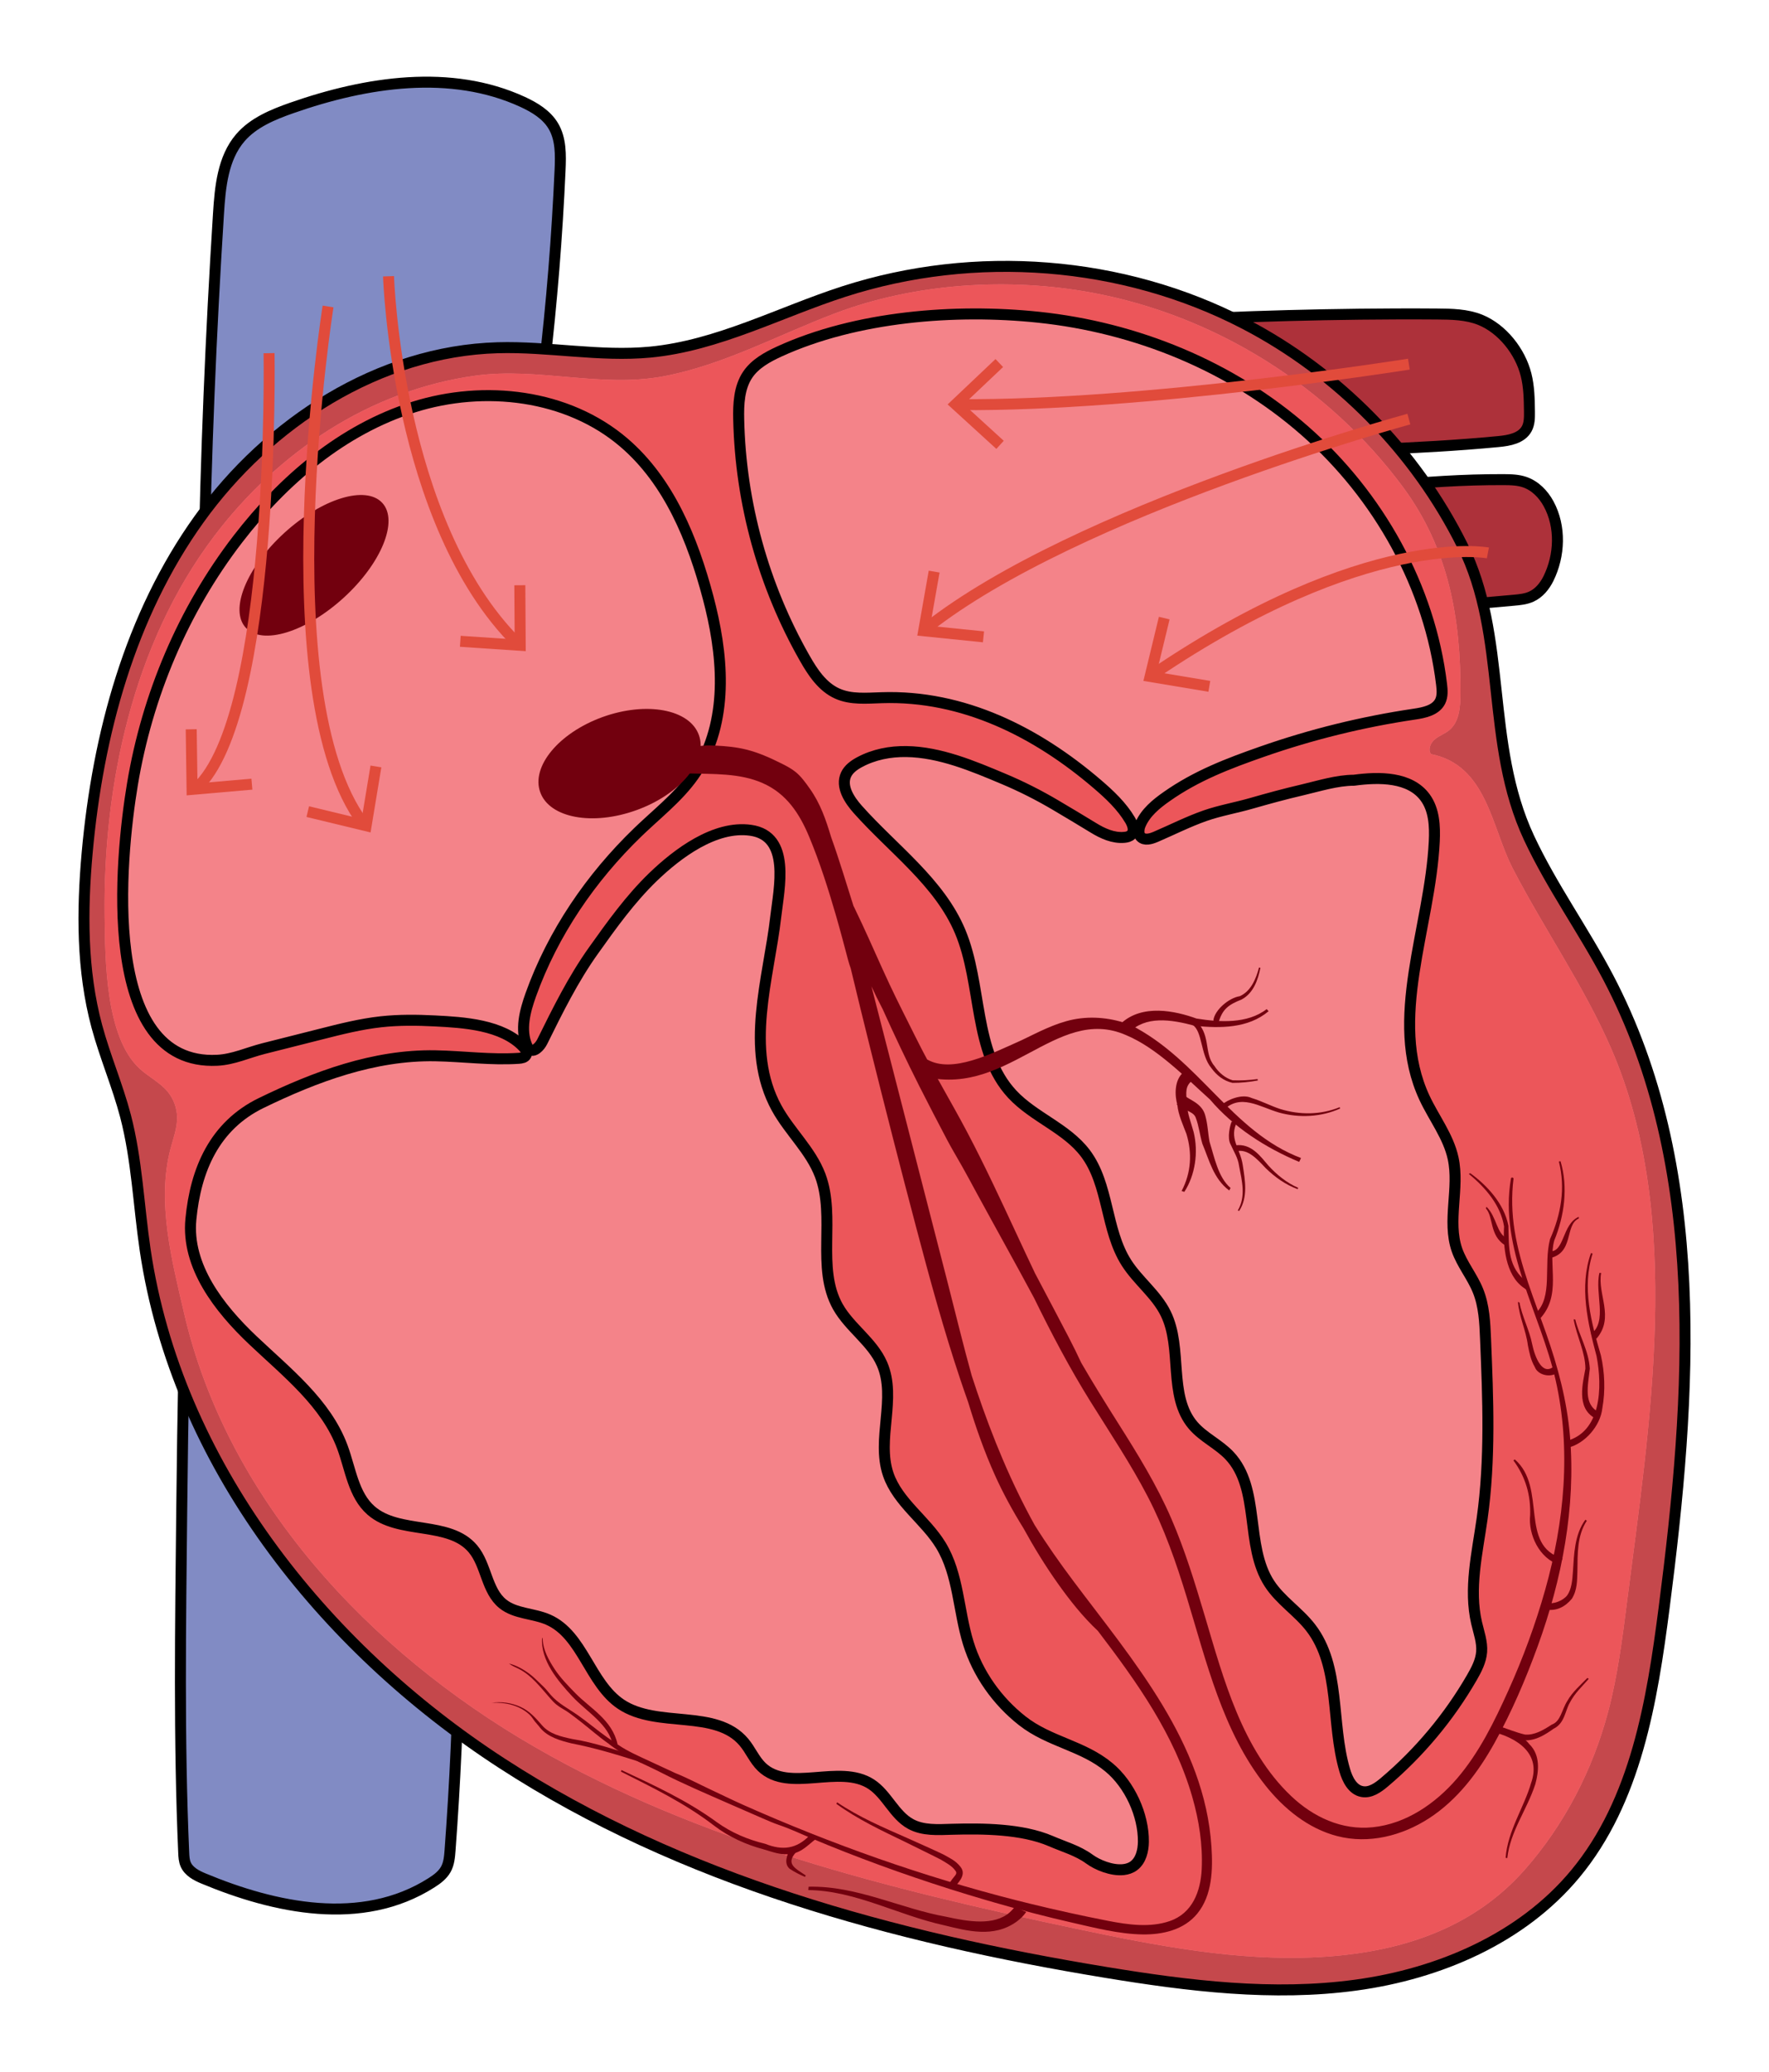
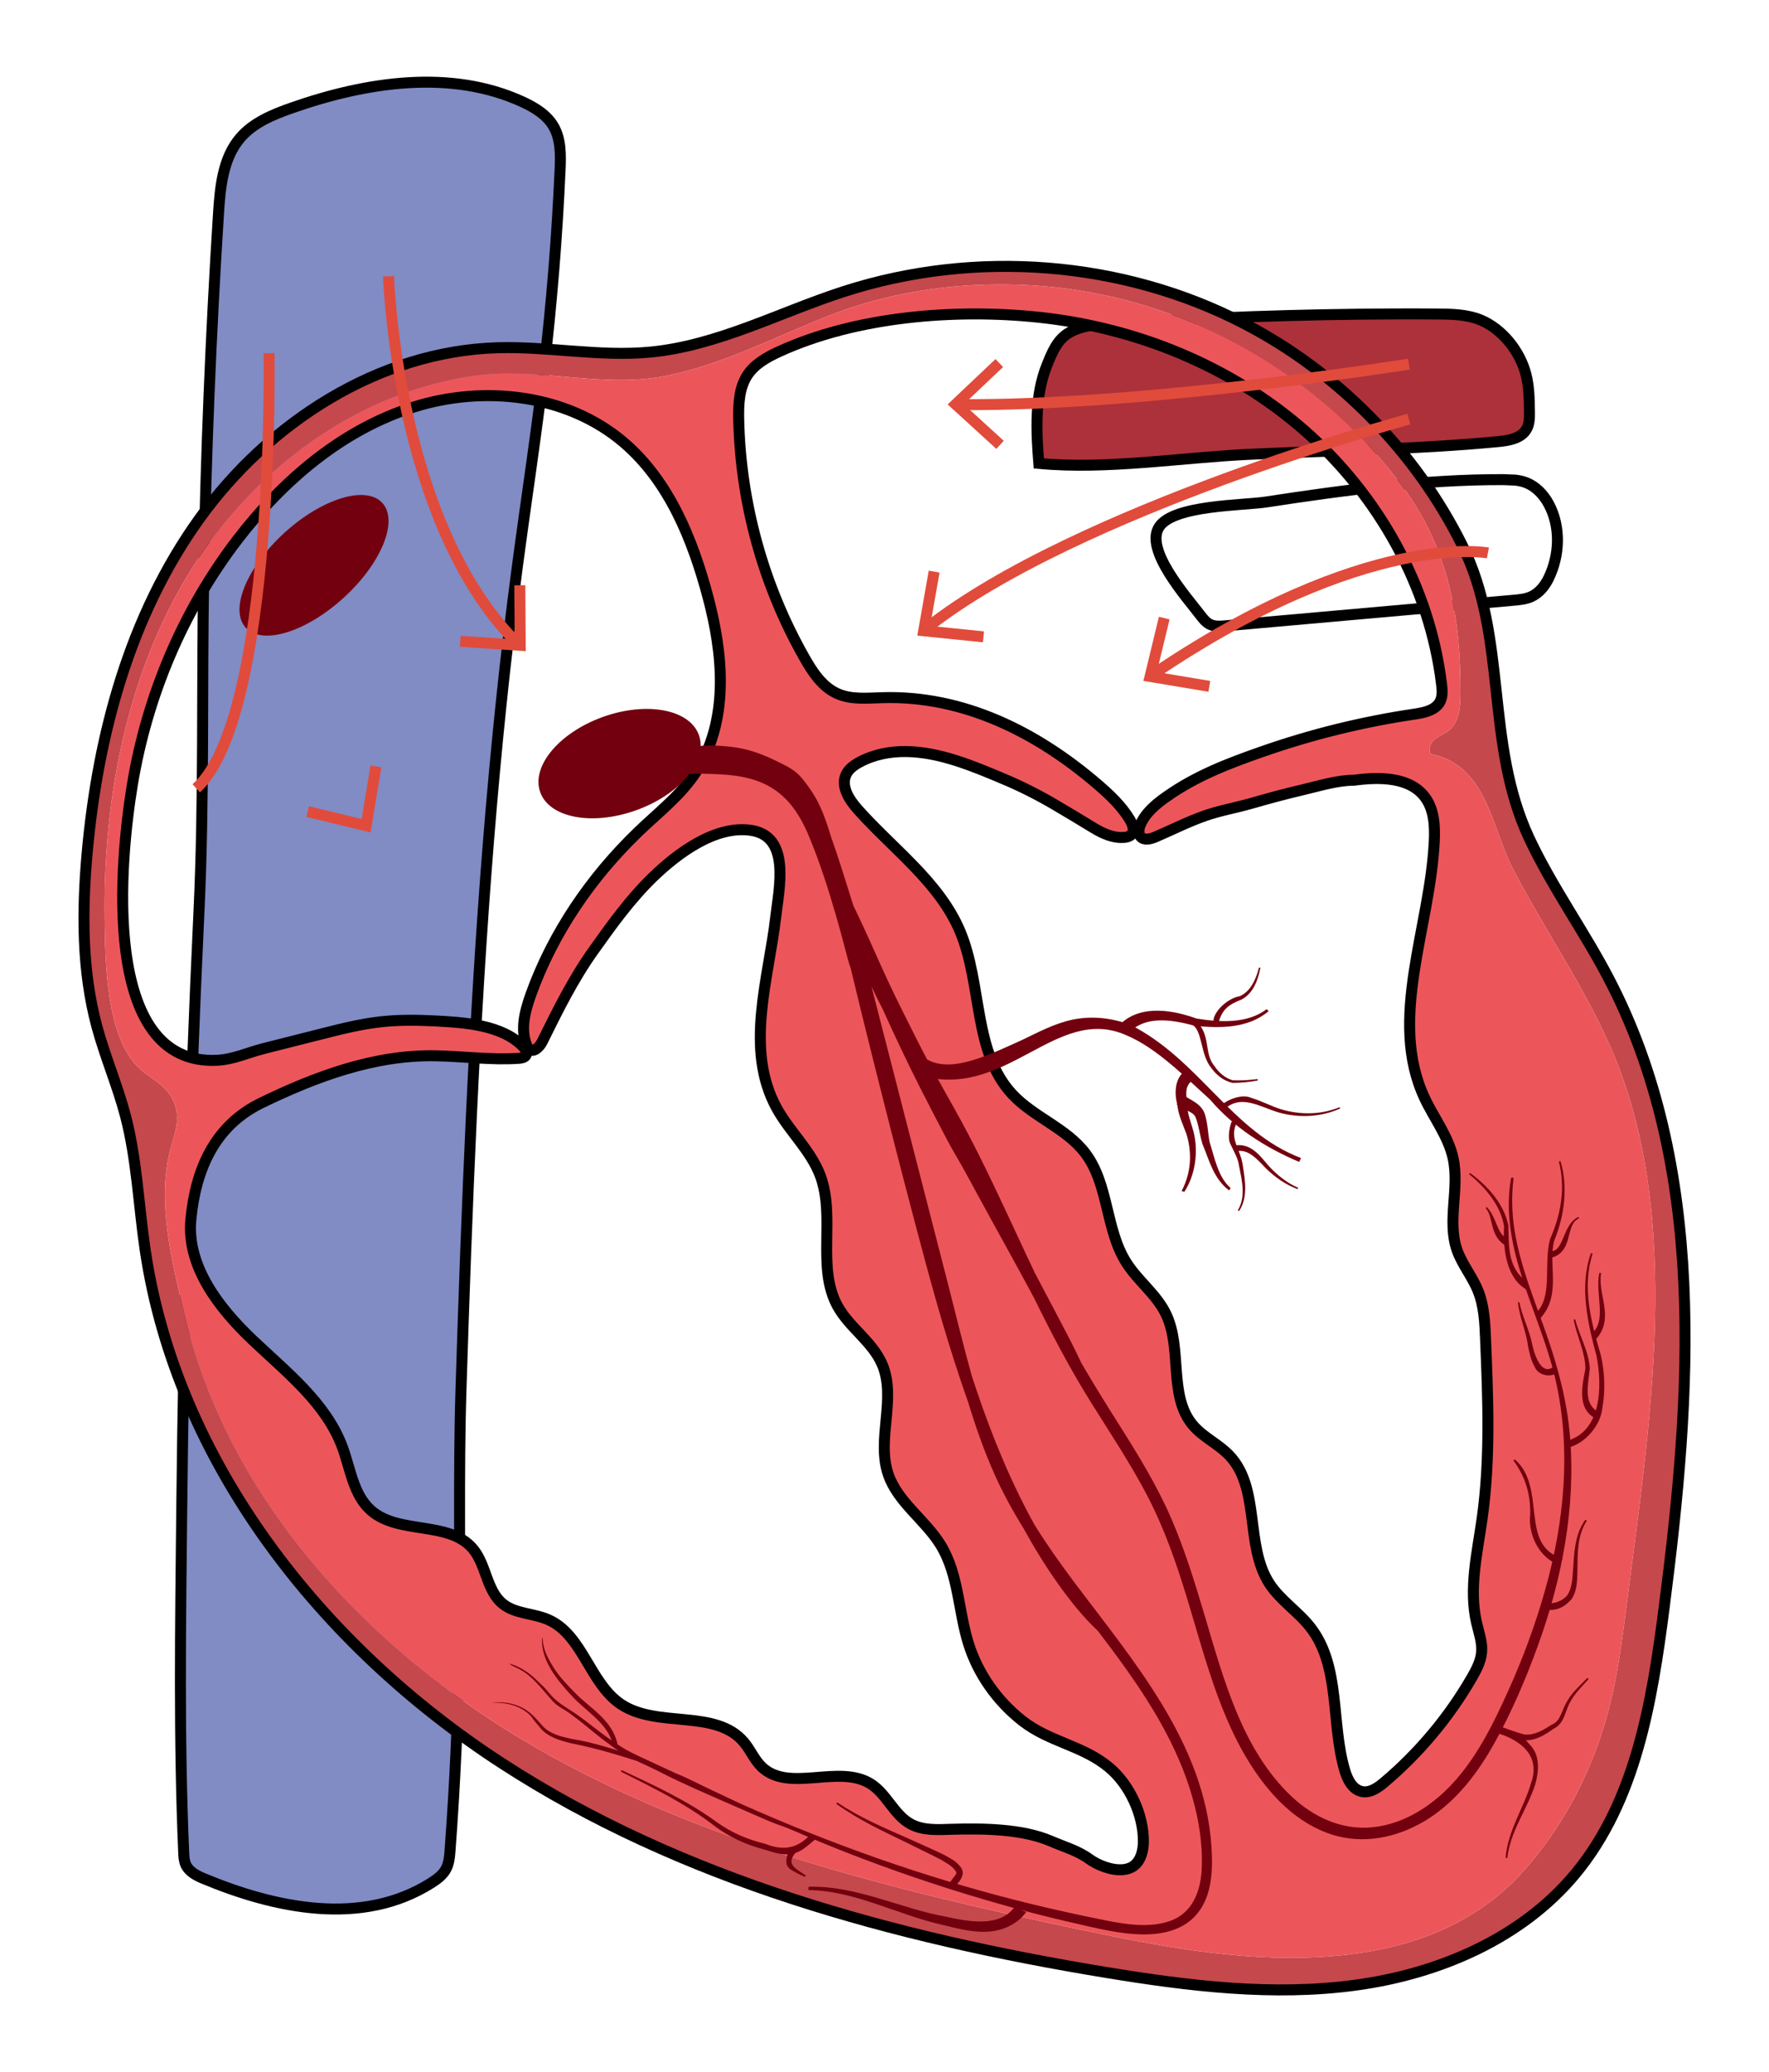
<svg xmlns="http://www.w3.org/2000/svg" width="363.1pt" height="566.853" viewBox="0 0 363.1 425.14" class="displayed_equation">
  <defs>
    <clipPath id="svg297140621905tikz_00002a">
      <path d="M 15.734 15.73 L 147 15.73 L 147 409.402 L 15.734 409.402 Z M 15.734 15.73" />
    </clipPath>
    <clipPath id="svg297140621905tikz_00002b">
      <path d="M 205 66 L 347.367 66 L 347.367 161 L 205 161 Z M 205 66" />
    </clipPath>
    <clipPath id="svg297140621905tikz_00002c">
      <path d="M 15.734 22 L 347.367 22 L 347.367 409.402 L 15.734 409.402 Z M 15.734 22" />
    </clipPath>
    <clipPath id="svg297140621905tikz_00002d">
      <path d="M 15.734 49 L 267 49 L 267 409.402 L 15.734 409.402 Z M 15.734 49" />
    </clipPath>
    <clipPath id="svg297140621905tikz_00002e">
      <path d="M 15.734 40 L 88 40 L 88 194 L 15.734 194 Z M 15.734 40" />
    </clipPath>
  </defs>
  <path d="M 44.844 43.863 C 45.191 38.363 45.734 32.445 49.328 28.266 C 52.016 25.145 56.008 23.504 59.898 22.141 C 75.191 16.781 92.562 14.129 107.281 20.91 C 109.738 22.043 112.184 23.523 113.566 25.844 C 115.156 28.504 115.094 31.797 114.957 34.891 C 114.352 48.516 113.254 62.117 111.664 75.66 C 110.055 89.375 107.941 103.023 106.129 116.711 C 101.203 153.902 98.527 191.355 96.762 228.82 C 95.879 247.566 95.215 266.324 94.621 285.082 C 94.066 302.672 94.527 320.316 94.25 338.02 C 94.035 351.902 93.41 365.777 92.379 379.621 C 92.277 380.965 92.164 382.359 91.508 383.535 C 90.844 384.723 89.707 385.57 88.559 386.297 C 74.273 395.391 56.336 391.488 41.758 385.41 C 40.301 384.805 38.77 384 38.125 382.555 C 37.789 381.805 37.742 380.961 37.707 380.141 C 36.695 356.891 37.051 333.469 37.297 310.145 C 37.723 269.078 38.902 228.02 40.84 187 C 41.922 163.988 41.395 141.176 41.812 118.223 C 42.258 93.414 43.27 68.621 44.844 43.863 Z M 44.844 43.863" fill="#818bc4" />
  <g clip-path="url(#svg297140621905tikz_00002a)">
    <path d="M 448.438 3812.767 C 451.914 3867.767 457.344 3926.947 493.281 3968.744 C 520.156 3999.955 560.078 4016.361 598.984 4029.994 C 751.914 4083.588 925.625 4110.111 1072.812 4042.298 C 1097.383 4030.97 1121.836 4016.166 1135.664 3992.963 C 1151.562 3966.361 1150.938 3933.431 1149.57 3902.494 C 1143.516 3766.244 1132.539 3630.228 1116.641 3494.798 C 1100.547 3357.65 1079.414 3221.166 1061.289 3084.291 C 1012.031 2712.377 985.273 2337.845 967.617 1963.197 C 958.789 1775.736 952.148 1588.158 946.211 1400.58 C 940.664 1224.681 945.273 1048.236 942.5 871.205 C 940.352 732.377 934.102 593.627 923.789 455.189 C 922.773 441.752 921.641 427.806 915.078 416.048 C 908.438 404.173 897.07 395.697 885.586 388.431 C 742.734 297.494 563.359 336.517 417.578 397.298 C 403.008 403.353 387.695 411.4 381.25 425.853 C 377.891 433.353 377.422 441.791 377.07 449.994 C 366.953 682.494 370.508 916.712 372.969 1149.955 C 377.227 1560.619 389.023 1971.205 408.398 2381.4 C 419.219 2611.517 413.945 2839.642 418.125 3069.173 C 422.578 3317.259 432.695 3565.189 448.438 3812.767 Z M 448.438 3812.767" transform="matrix(.1 0 0 -.1 0 425.14)" fill="none" stroke-width="22.541" stroke="#000" stroke-miterlimit="10" />
  </g>
  <path d="M 2864.062 3607.298 C 2892.656 3607.416 2921.211 3607.377 2949.727 3607.142 C 2979.609 3606.947 3010.273 3606.4 3038.047 3595.306 C 3083.672 3576.947 3120.352 3530.033 3132.266 3482.845 C 3138.594 3458.002 3139.023 3432.064 3139.336 3406.361 C 3139.453 3394.447 3139.414 3381.908 3133.633 3371.517 C 3122.969 3352.142 3097.773 3347.494 3075.781 3345.423 C 2906.289 3329.213 2734.57 3327.259 2564.18 3319.252 C 2424.414 3312.689 2271.016 3287.416 2132.227 3300.658 C 2126.914 3366.517 2123.477 3438.666 2148.594 3501.244 C 2159.297 3527.963 2170 3555.502 2196.211 3569.838 C 2221.523 3583.627 2252.148 3586.4 2280.391 3588.041 C 2474.023 3599.525 2669.648 3606.673 2864.062 3607.298 Z M 2864.062 3607.298" transform="matrix(.1 0 0 -.1 0 425.14)" fill="#ad313a" stroke-width="22.541" stroke="#000" stroke-miterlimit="10" />
-   <path d="M 311 98.508 C 311.66 98.578 312.309 98.703 312.938 98.914 C 315.09 99.645 316.789 101.387 317.871 103.387 C 320.406 108.062 320.164 113.984 317.824 118.719 C 317.047 120.285 315.871 121.711 314.281 122.426 C 313.152 122.93 311.898 123.047 310.668 123.156 C 290.977 124.902 271.289 126.652 251.602 128.395 C 250.477 128.496 249.27 128.586 248.27 128.059 C 247.512 127.668 246.965 126.977 246.445 126.301 C 243.602 122.559 234.781 112.738 237.965 108.047 C 240.992 103.586 255.16 103.727 259.918 102.992 C 275.988 100.531 292.246 98.371 308.535 98.406 C 309.355 98.41 310.188 98.422 311 98.508 Z M 311 98.508" fill="#ad313a" />
  <g clip-path="url(#svg297140621905tikz_00002b)">
-     <path d="M 3110 3266.322 C 3116.602 3265.619 3123.086 3264.369 3129.375 3262.259 C 3150.898 3254.955 3167.891 3237.533 3178.711 3217.533 C 3204.062 3170.775 3201.641 3111.556 3178.242 3064.213 C 3170.469 3048.548 3158.711 3034.291 3142.812 3027.142 C 3131.523 3022.103 3118.984 3020.931 3106.68 3019.838 C 2909.766 3002.377 2712.891 2984.877 2516.016 2967.455 C 2504.766 2966.439 2492.695 2965.541 2482.695 2970.814 C 2475.117 2974.72 2469.648 2981.634 2464.453 2988.392 C 2436.016 3025.814 2347.812 3124.017 2379.648 3170.931 C 2409.922 3215.541 2551.602 3214.134 2599.18 3221.478 C 2759.883 3246.088 2922.461 3267.689 3085.352 3267.338 C 3093.555 3267.298 3101.875 3267.181 3110 3266.322 Z M 3110 3266.322" transform="matrix(.1 0 0 -.1 0 425.14)" fill="none" stroke-width="22.541" stroke="#000" stroke-miterlimit="10" />
+     <path d="M 3110 3266.322 C 3116.602 3265.619 3123.086 3264.369 3129.375 3262.259 C 3150.898 3254.955 3167.891 3237.533 3178.711 3217.533 C 3204.062 3170.775 3201.641 3111.556 3178.242 3064.213 C 3170.469 3048.548 3158.711 3034.291 3142.812 3027.142 C 3131.523 3022.103 3118.984 3020.931 3106.68 3019.838 C 2909.766 3002.377 2712.891 2984.877 2516.016 2967.455 C 2504.766 2966.439 2492.695 2965.541 2482.695 2970.814 C 2475.117 2974.72 2469.648 2981.634 2464.453 2988.392 C 2436.016 3025.814 2347.812 3124.017 2379.648 3170.931 C 2409.922 3215.541 2551.602 3214.134 2599.18 3221.478 C 2759.883 3246.088 2922.461 3267.689 3085.352 3267.338 Z M 3110 3266.322" transform="matrix(.1 0 0 -.1 0 425.14)" fill="none" stroke-width="22.541" stroke="#000" stroke-miterlimit="10" />
  </g>
-   <path d="M 330.07 200.5 C 324.969 190.801 318.492 181.844 313.852 171.914 C 304.715 152.387 309.531 130.742 300.141 111.887 C 290.523 92.57 274.59 76.363 255.441 66.422 C 230.395 53.422 200.098 51.152 173.238 59.809 C 159.98 64.078 147.34 70.91 133.473 72.242 C 123.059 73.238 112.59 71.043 102.129 71.344 C 77.754 72.043 55.117 86.676 40.891 106.484 C 26.668 126.289 20.066 150.727 17.891 175.012 C 16.824 186.902 16.773 199.055 19.879 210.574 C 21.555 216.797 24.133 222.754 25.762 228.988 C 28.109 237.961 28.445 247.316 29.805 256.488 C 36.266 300.066 66.059 337.766 103.004 361.77 C 139.941 385.766 183.52 397.539 226.988 404.68 C 243.973 407.473 261.297 409.617 278.348 407.289 C 295.395 404.961 312.34 397.715 323.332 384.473 C 335.789 369.469 339.098 349.094 341.598 329.758 C 347.227 286.145 350.539 239.422 330.07 200.5 Z M 330.07 200.5" fill="#f48389" />
  <path d="M 330.07 200.5 C 350.539 239.422 347.227 286.145 341.59 329.758 C 339.098 349.094 335.789 369.469 323.332 384.473 C 312.34 397.711 295.395 404.965 278.344 407.285 C 261.301 409.613 243.965 407.473 226.988 404.684 C 183.516 397.535 139.941 385.766 103.004 361.773 C 66.055 337.773 36.262 300.066 29.801 256.492 C 28.445 247.316 28.105 237.961 25.766 228.988 C 24.129 222.754 21.555 216.797 19.875 210.574 C 16.773 199.055 16.824 186.906 17.887 175.02 C 20.07 150.723 26.668 126.293 40.895 106.484 C 55.113 86.676 77.754 72.043 102.129 71.348 C 112.59 71.043 123.055 73.234 133.477 72.242 C 147.34 70.914 159.984 64.078 173.238 59.805 C 200.098 51.156 230.398 53.418 255.438 66.426 C 274.586 76.367 290.523 92.57 300.141 111.887 C 309.535 130.742 304.719 152.391 313.852 171.922 C 318.492 181.848 324.969 190.801 330.07 200.5 Z M 333.926 328.902 C 338.535 292.715 345.727 249.828 330.762 215.258 C 325.148 202.297 316.938 190.637 310.457 178.09 C 306.129 169.703 305.184 156.992 293.727 154.723 C 293.039 153.789 293.621 152.414 294.516 151.68 C 295.41 150.938 296.555 150.559 297.449 149.828 C 299.57 148.098 299.758 144.984 299.773 142.242 C 299.844 126.918 297.371 112.68 288.012 99.992 C 272.73 79.289 249.387 64.695 224.07 60.035 C 206.883 56.867 187.766 58.098 171.398 64.293 C 159.758 68.703 148.609 74.844 136.277 77.191 C 123.383 79.641 110.488 75.305 97.586 77.074 C 75.898 80.062 56.961 92.801 43.906 110.082 C 27.312 132.07 21.137 160.973 21.477 188.047 C 21.59 196.711 21.59 212.652 28.59 219.188 C 30.434 220.918 32.828 222.051 34.438 224.008 C 35.613 225.445 36.301 227.285 36.344 229.141 C 36.406 231.41 35.555 233.586 34.977 235.781 C 32.133 246.68 35.301 258.699 37.773 269.383 C 46.613 307.621 75.73 338.777 109.723 358.406 C 143.715 378.031 182.473 387.598 220.879 395.719 C 237.262 399.18 253.906 402.441 270.641 401.547 C 286.828 400.68 302.047 396.004 312.973 383.602 C 321.117 374.352 326.918 363.113 330.078 351.203 C 332.016 343.91 332.973 336.391 333.926 328.902 Z M 333.926 328.902" fill="#c5484c" />
  <path d="M 234.688 377.883 C 234.742 372.352 231.871 366.148 227.645 362.629 C 222.23 358.102 215.402 357.438 209.82 353.051 C 204.668 349 200.691 343.402 198.758 337.129 C 196.699 330.469 196.754 323.059 193.145 317.098 C 189.98 311.875 184.27 308.254 182.309 302.469 C 179.863 295.246 184.082 286.848 181.039 279.855 C 179.062 275.301 174.43 272.43 171.988 268.113 C 167.492 260.133 171.574 249.727 168.348 241.16 C 166.398 236.008 162.051 232.156 159.406 227.332 C 152.793 215.258 157.77 200.793 159.23 188.082 C 159.918 182.125 162.352 171.52 154.074 170.352 C 146.734 169.312 139.027 175.129 134.047 179.93 C 129.383 184.434 125.57 189.75 121.809 195.035 C 117.656 200.852 114.465 207.316 111.316 213.688 C 110.785 214.781 109.539 216.039 108.609 215.27 C 108.559 215.223 108.504 215.172 108.465 215.121 C 108.328 214.957 108.242 214.762 108.152 214.566 C 106.742 211.273 107.742 207.477 108.949 204.098 C 113.477 191.461 121.258 180.066 130.945 170.723 C 131.289 170.391 131.637 170.055 131.992 169.73 C 136.113 165.879 140.605 162.293 143.457 157.441 C 149.676 146.879 148.328 133.867 145.34 122.578 C 142.199 110.746 137.371 98.789 128.082 90.828 C 116.496 80.898 99.414 78.934 84.867 83.527 C 70.316 88.117 58.152 98.488 48.84 110.582 C 37.582 125.207 30.215 142.715 27.184 160.902 C 24.633 176.215 20.402 218.746 44.594 217.539 C 47.895 217.375 50.891 215.957 54.09 215.145 C 58.012 214.152 61.941 213.156 65.867 212.168 C 69.938 211.133 74.027 210.102 78.199 209.641 C 81.859 209.238 85.566 209.277 89.246 209.465 C 95.102 209.762 103.148 210.219 107.449 214.832 C 107.566 214.965 107.684 215.105 107.785 215.266 C 108.039 215.648 108.18 216.09 107.977 216.484 C 107.715 216.996 107.039 217.102 106.461 217.141 C 100.754 217.52 95.074 216.723 89.352 216.617 C 76.793 216.395 64.754 220.895 53.625 226.301 C 44.031 230.969 40.145 239.969 39.176 250.207 C 38.273 259.781 44.914 268.367 51.902 274.984 C 58.883 281.602 66.918 287.863 70.27 296.883 C 71.953 301.422 72.527 306.734 76.168 309.914 C 81.891 314.93 92.238 311.953 97.102 317.812 C 99.859 321.129 99.848 326.375 103.215 329.074 C 105.797 331.145 109.492 330.98 112.527 332.312 C 119.613 335.422 121.023 345.363 127.461 349.664 C 134.938 354.664 146.895 350.555 152.695 357.445 C 154.043 359.035 154.844 361.07 156.348 362.52 C 161.973 367.918 172.27 361.82 178.809 366.062 C 182.039 368.16 183.516 372.355 186.891 374.215 C 189.434 375.621 192.512 375.406 195.414 375.316 C 201.754 375.141 209.773 375.203 215.676 377.738 C 218.379 378.91 221.207 379.684 223.598 381.43 C 225.242 382.641 228.195 383.855 230.602 383.594 C 231.379 383.508 232.102 383.273 232.699 382.828 C 234.184 381.73 234.664 379.723 234.688 377.883 Z M 330.762 215.258 C 345.727 249.828 338.535 292.715 333.926 328.902 C 332.973 336.391 332.016 343.91 330.078 351.203 C 326.918 363.113 321.117 374.352 312.973 383.602 C 302.047 396.004 286.828 400.68 270.641 401.547 C 253.906 402.441 237.262 399.18 220.879 395.719 C 182.473 387.602 143.715 378.031 109.723 358.406 C 75.73 338.777 46.613 307.621 37.773 269.383 C 35.301 258.699 32.133 246.68 34.977 235.781 C 35.555 233.586 36.406 231.41 36.344 229.141 C 36.301 227.285 35.613 225.445 34.438 224.012 C 32.828 222.051 30.434 220.918 28.59 219.188 C 21.59 212.652 21.59 196.711 21.477 188.047 C 21.137 160.973 27.312 132.07 43.906 110.082 C 56.961 92.801 75.898 80.062 97.586 77.074 C 110.488 75.305 123.383 79.641 136.277 77.191 C 148.609 74.844 159.758 68.703 171.398 64.293 C 187.766 58.098 206.883 56.867 224.07 60.035 C 249.387 64.695 272.73 79.289 288.012 99.992 C 297.371 112.68 299.844 126.918 299.773 142.242 C 299.758 144.984 299.57 148.098 297.449 149.828 C 296.555 150.559 295.41 150.938 294.516 151.68 C 293.621 152.414 293.039 153.789 293.727 154.723 C 305.184 156.992 306.129 169.703 310.457 178.09 C 316.938 190.637 325.148 202.297 330.762 215.258 Z M 304.215 311.594 C 305.934 299.398 305.43 287.008 304.918 274.699 C 304.781 271.348 304.629 267.91 303.359 264.801 C 302.184 261.891 300.086 259.406 299.051 256.445 C 296.992 250.48 299.609 243.801 298.262 237.637 C 297.285 233.152 294.324 229.398 292.387 225.242 C 284.859 209.098 293.527 190.426 294.395 172.629 C 294.551 169.508 294.383 166.141 292.527 163.617 C 289.398 159.371 283.141 159.375 277.906 160.082 C 274.449 160.082 270.594 161.297 267.242 162.082 C 263.75 162.891 260.297 163.84 256.852 164.824 C 253.742 165.723 250.402 166.297 247.402 167.344 C 243.941 168.547 240.574 170.258 237.203 171.703 C 236.215 172.125 234.93 172.492 234.176 171.723 C 233.844 171.379 233.738 170.91 233.781 170.426 C 233.793 170.004 233.914 169.566 234.09 169.18 C 235.133 166.734 237.285 164.957 239.473 163.43 C 245.57 159.141 252.086 156.664 259.055 154.223 C 269.184 150.68 279.652 148.098 290.273 146.527 C 292.32 146.227 294.691 145.742 295.613 143.887 C 296.129 142.836 296.031 141.594 295.895 140.43 C 293.488 120.438 283.004 101.719 267.871 88.422 C 252.742 75.129 233.211 67.195 213.184 65.09 C 196.074 63.289 175.766 64.898 159.957 72.121 C 157.492 73.258 155.004 74.621 153.48 76.863 C 151.691 79.508 151.551 82.91 151.625 86.105 C 152.004 103.188 156.699 120.16 165.16 135.02 C 166.816 137.941 168.801 140.941 171.871 142.309 C 174.672 143.566 177.898 143.242 180.969 143.148 C 197.711 142.594 212.793 150.227 225.211 160.859 C 227.766 163.043 230.254 165.383 231.969 168.277 C 232.336 168.895 232.645 169.664 232.59 170.344 C 232.562 170.684 232.445 171.004 232.188 171.266 C 231.824 171.637 231.281 171.762 230.766 171.805 C 228.523 172.008 226.348 171.023 224.426 169.844 C 221.863 168.277 219.301 166.746 216.719 165.219 C 213.27 163.18 209.688 161.359 205.988 159.809 C 199.727 157.172 192.926 154.301 186.059 154.199 C 182.715 154.148 179.367 154.789 176.406 156.387 C 175.289 156.992 174.199 157.777 173.66 158.926 C 172.535 161.344 174.297 164.082 176.066 166.07 C 183.367 174.262 192.828 181.012 197.074 191.121 C 201.652 202.027 199.707 215.852 207.773 224.504 C 212.172 229.223 218.867 231.469 222.77 236.605 C 227.629 243.027 226.879 252.289 231.211 259.086 C 233.566 262.789 237.32 265.535 239.262 269.484 C 242.801 276.648 239.707 286.355 244.883 292.441 C 246.988 294.906 250.129 296.281 252.352 298.641 C 258.758 305.406 255.477 317.117 260.562 324.914 C 262.816 328.379 266.492 330.672 269.02 333.941 C 275.227 341.965 273.148 353.473 276.012 363.195 C 276.566 365.105 277.621 367.211 279.574 367.578 C 281.262 367.906 282.852 366.77 284.164 365.66 C 291.32 359.609 297.422 352.309 302.113 344.188 C 303.059 342.547 303.977 340.812 304.117 338.914 C 304.266 336.906 303.543 334.945 303.086 332.988 C 301.453 325.984 303.211 318.711 304.215 311.594 Z M 304.215 311.594" fill="#ec565a" />
  <g clip-path="url(#svg297140621905tikz_00002c)">
    <path d="M 3300.703 2246.4 C 3249.688 2343.392 3184.922 2432.923 3138.516 2532.181 C 3047.188 2727.494 3095.352 2943.978 3001.406 3132.533 C 2905.234 3325.697 2745.859 3487.728 2554.375 3587.142 C 2303.984 3717.22 2000.977 3739.838 1732.383 3653.353 C 1599.844 3610.619 1473.398 3542.259 1334.766 3528.978 C 1230.547 3519.056 1125.898 3540.97 1021.289 3537.923 C 777.539 3530.97 551.133 3384.642 408.945 3186.556 C 266.68 2988.47 200.703 2744.173 178.867 2501.205 C 168.242 2382.338 167.734 2260.853 198.75 2145.658 C 215.547 2083.431 241.289 2023.861 257.656 1961.517 C 281.055 1871.791 284.453 1778.236 298.008 1686.517 C 362.617 1250.736 660.547 873.666 1030.039 633.705 C 1399.414 393.744 1835.156 276.048 2269.883 204.564 C 2439.648 176.673 2613.008 155.267 2783.438 178.548 C 2953.945 201.752 3123.398 274.291 3233.32 406.673 C 3357.891 556.712 3390.977 760.462 3415.898 953.822 C 3472.266 1389.955 3505.391 1857.181 3300.703 2246.4 Z M 3300.703 2246.4" transform="matrix(.1 0 0 -.1 0 425.14)" fill="none" stroke-width="22.541" stroke="#000" stroke-miterlimit="10" />
  </g>
  <g clip-path="url(#svg297140621905tikz_00002d)">
    <path d="M 1084.648 2100.228 C 1085.039 2099.681 1085.586 2099.173 1086.094 2098.705 C 1095.391 2091.009 1107.852 2103.588 1113.164 2114.525 C 1144.648 2178.236 1176.562 2242.884 1218.086 2301.048 C 1255.703 2353.9 1293.828 2407.064 1340.469 2452.103 C 1390.273 2500.111 1467.344 2558.275 1540.742 2547.884 C 1623.516 2536.205 1599.18 2430.111 1592.305 2370.58 C 1577.695 2243.431 1527.93 2098.822 1594.062 1978.08 C 1620.508 1929.838 1663.984 1891.322 1683.477 1839.798 C 1715.742 1754.134 1674.922 1650.072 1719.883 1570.267 C 1744.297 1527.103 1790.625 1498.392 1810.391 1452.845 C 1840.82 1382.923 1798.633 1298.939 1823.086 1226.673 C 1842.695 1168.861 1899.805 1132.65 1931.445 1080.423 C 1967.539 1020.814 1966.992 946.712 1987.578 880.111 C 2006.914 817.377 2046.68 761.4 2098.203 720.892 C 2154.023 677.025 2222.305 670.384 2276.445 625.111 C 2318.711 589.916 2347.422 527.884 2346.875 472.572 C 2346.641 454.173 2341.836 434.056 2326.992 423.119 C 2321.016 418.666 2313.789 416.322 2306.016 415.462 C 2281.953 412.845 2252.422 424.994 2235.977 437.103 C 2212.07 454.564 2183.789 462.298 2156.758 474.017 C 2097.734 499.369 2017.539 499.994 1954.141 498.236 C 1925.117 497.337 1894.336 495.189 1868.906 509.252 C 1835.156 527.845 1820.391 569.798 1788.086 590.775 C 1722.695 633.197 1619.727 572.22 1563.477 626.166 C 1548.438 640.697 1540.43 660.97 1526.953 676.947 C 1468.945 745.853 1349.375 704.759 1274.609 754.759 C 1210.234 797.767 1196.133 897.181 1125.273 928.275 C 1094.922 941.595 1057.969 939.955 1032.148 960.658 C 998.477 987.65 998.594 1040.111 971.016 1073.275 C 922.383 1131.869 818.906 1102.103 761.68 1152.259 C 725.273 1184.056 719.531 1237.181 702.695 1282.572 C 669.18 1372.767 588.828 1435.384 519.023 1501.556 C 449.141 1567.728 382.734 1653.588 391.758 1749.33 C 401.445 1851.713 440.312 1941.713 536.25 1988.392 C 647.539 2042.455 767.93 2087.455 893.516 2085.228 C 950.742 2084.173 1007.539 2076.205 1064.609 2079.994 C 1070.391 2080.384 1077.148 2081.439 1079.766 2086.556 C 1081.797 2090.502 1080.391 2094.916 1077.852 2098.744 C 1076.836 2100.345 1075.664 2101.752 1074.492 2103.08 C 1031.484 2149.213 951.016 2153.783 892.461 2156.752 C 855.664 2158.627 818.594 2159.017 781.992 2154.994 C 740.234 2150.384 699.375 2140.072 658.672 2129.72 C 619.414 2119.838 580.117 2109.877 540.898 2099.955 C 508.906 2091.83 478.945 2077.65 445.938 2076.009 C 204.062 2063.9 246.328 2489.252 271.836 2642.377 C 302.148 2824.252 375.82 2999.291 488.398 3145.58 C 581.523 3266.517 703.164 3370.228 848.672 3416.088 C 994.141 3462.064 1164.961 3442.416 1280.82 3343.119 C 1373.711 3263.509 1421.992 3143.939 1453.398 3025.619 C 1483.281 2912.728 1496.758 2782.611 1434.57 2676.986 C 1406.055 2628.47 1361.133 2592.611 1319.922 2554.095 C 1316.367 2550.814 1312.891 2547.494 1309.453 2544.173 C 1212.578 2450.736 1134.766 2336.791 1089.492 2210.423 C 1077.422 2176.634 1067.422 2138.666 1081.523 2105.736 C 1082.422 2103.783 1083.281 2101.83 1084.648 2100.228 Z M 1084.648 2100.228" transform="matrix(.1 0 0 -.1 0 425.14)" fill="none" stroke-width="22.541" stroke="#000" stroke-miterlimit="10" />
  </g>
  <path d="M 2337.812 2547.142 C 2337.383 2542.298 2338.438 2537.689 2341.758 2534.173 C 2349.297 2526.478 2362.148 2530.15 2372.031 2534.369 C 2405.742 2548.822 2439.414 2565.931 2474.023 2577.963 C 2504.023 2588.431 2537.422 2594.173 2568.516 2603.158 C 2602.969 2613.002 2637.5 2622.494 2672.422 2630.58 C 2705.938 2638.431 2744.492 2650.58 2779.062 2650.58 C 2831.406 2657.65 2893.984 2657.689 2925.273 2615.228 C 2943.828 2589.994 2945.469 2556.322 2943.945 2525.111 C 2935.273 2347.142 2848.594 2160.423 2923.828 1998.978 C 2943.242 1957.416 2972.852 1919.877 2982.617 1875.033 C 2996.094 1813.392 2969.922 1746.595 2990.508 1686.947 C 3000.859 1657.338 3021.836 1632.494 3033.594 1603.392 C 3046.289 1572.298 3047.812 1537.923 3049.18 1504.408 C 3054.297 1381.322 3059.336 1257.416 3042.148 1135.463 C 3032.109 1064.291 3014.531 991.556 3030.859 921.517 C 3035.391 901.947 3042.656 882.337 3041.172 862.259 C 3039.688 843.275 3030.586 825.931 3021.133 809.525 C 2974.219 728.314 2913.203 655.345 2841.602 594.798 C 2828.477 583.705 2812.617 572.337 2795.742 575.619 C 2776.211 579.291 2765.664 600.345 2760.117 619.447 C 2731.484 716.673 2752.188 831.752 2690.195 911.986 C 2664.922 944.681 2628.164 967.611 2605.625 1002.259 C 2554.766 1080.189 2587.578 1197.377 2523.516 1264.994 C 2501.211 1288.588 2469.844 1302.338 2448.828 1326.986 C 2397.07 1387.845 2428.008 1484.916 2392.617 1556.556 C 2373.203 1596.048 2335.664 1623.509 2312.109 1660.541 C 2268.75 1728.509 2276.289 1821.127 2227.656 1885.345 C 2188.672 1936.713 2121.719 1959.173 2077.734 2006.361 C 1997.07 2092.884 2016.523 2231.127 1970.742 2340.228 C 1928.242 2441.283 1833.672 2508.783 1760.664 2590.697 C 1742.969 2610.58 1725.352 2637.963 1736.602 2662.142 C 1741.992 2673.627 1752.891 2681.478 1764.062 2687.533 C 1793.672 2703.509 1827.148 2709.955 1860.586 2709.408 C 1929.258 2708.392 1997.266 2679.681 2059.883 2653.314 C 2096.875 2637.806 2132.695 2619.603 2167.188 2599.213 C 2193.008 2583.939 2218.633 2568.627 2244.258 2552.963 C 2263.477 2541.166 2285.234 2531.322 2307.656 2533.353 C 2312.812 2533.783 2318.242 2535.033 2321.875 2538.744 C 2324.453 2541.361 2325.625 2544.564 2325.898 2547.963 C 2326.445 2554.759 2323.359 2562.455 2319.688 2568.627 C 2302.539 2597.572 2277.656 2620.97 2252.109 2642.806 C 2127.93 2749.173 1977.031 2825.463 1809.688 2819.916 C 1778.984 2818.978 1746.719 2815.736 1718.711 2828.314 C 1688.008 2841.986 1668.164 2871.986 1651.602 2901.205 C 1566.992 3049.798 1520.039 3219.525 1516.25 3390.345 C 1515.508 3422.338 1516.914 3456.322 1534.805 3482.806 C 1550.039 3505.189 1574.922 3518.822 1599.57 3530.189 C 1757.656 3602.494 1960.742 3618.509 2131.836 3600.502 C 2332.109 3579.447 2527.422 3500.111 2678.711 3367.181 C 2829.961 3234.252 2934.883 3047.025 2958.945 2847.103 C 2960.312 2835.463 2961.289 2823.041 2956.133 2812.533 C 2946.914 2793.978 2923.203 2789.134 2902.734 2786.127 C 2796.523 2770.423 2691.836 2744.603 2590.547 2709.173 C 2520.82 2684.759 2455.703 2659.994 2394.727 2617.103 C 2372.852 2601.83 2351.328 2584.056 2340.82 2559.603 C 2339.141 2555.736 2337.93 2551.361 2337.812 2547.142 Z M 2337.812 2547.142" transform="matrix(.1 0 0 -.1 0 425.14)" fill="none" stroke-width="22.541" stroke="#000" stroke-miterlimit="10" />
  <path d="M321.211 295.73L321.957 296.992C325.27 296.172 328.504 292.59 328.895 288.906 329.535 285.348 329.387 281.578 328.59 278.074 326.598 271.258 324.668 264.16 326.895 257.199L326.555 257.105C324.102 263.949 325.918 271.539 327.707 278.25 328.945 284.625 328.711 293.996 321.211 295.73zM306.828 354.078L305.871 355.18C311.695 356.551 316.387 359.938 314.27 365.82 312.816 370.859 309.457 375.629 309.039 381.164L309.379 381.238C309.996 375.695 313.395 371.391 315.137 366.059 315.832 363.508 316.25 360.121 313.906 357.855 312.188 355.555 308.496 355.062 306.828 354.078zM306.828 354.078" fill="#72000e" />
  <path d="M307.215 353.996L306.852 355.41C308.867 355.934 310.637 356.652 312.953 357.066 315.312 357.164 317.328 355.785 318.91 354.672 321.188 353.578 321.277 350.875 322.234 349.316 323.223 347.406 324.656 346.109 326.105 344.453L325.82 344.27C324.445 345.688 322.73 347.156 321.711 348.977 320.523 350.848 320.379 353.164 318.488 353.859 316.684 355.031 314.91 356.039 313.027 355.887 311.34 355.516 309.188 354.625 307.215 353.996zM317.594 328.848L317.059 330.195C319.488 330.684 321.289 329.633 322.645 328.008 323.77 326.188 323.703 324.25 323.77 322.441 323.82 318.84 323.684 315.09 325.707 312.008L325.402 311.812C323.168 314.887 323.094 318.855 322.859 322.395 322.746 324.16 322.582 326.062 321.684 327.316 320.812 328.445 318.734 329.227 317.594 328.848zM320.125 321.062L320.738 319.738C311.699 317.191 317.613 305.238 310.93 299.438L310.633 299.629C313.102 302.984 314.219 306.707 314.074 310.867 313.645 314.773 315.938 319.816 320.125 321.062zM327.367 290.965L328.211 289.773C324.953 288.125 325.941 284.371 326.32 280.812 326.102 277.125 324.113 273.938 323.332 270.719L322.996 270.699C323.652 274.242 325.398 277.418 325.414 280.82 324.949 283.566 323.43 288.832 327.367 290.965zM315.164 269.473L315.973 270.691C320.684 265.773 317.652 259.461 319.02 254.523 321.102 249.465 321.906 243.582 320.309 238.258L319.969 238.309C321.355 243.781 320.41 249.148 318.156 254.238 316.762 259.57 318.844 266.18 315.164 269.473zM313.441 264.723L313.441 263.035C309.527 260.152 309.699 256.125 309.613 251.496 308.723 246.914 305.176 243.164 301.785 240.707L301.48 240.852C304.973 243.711 308.035 247.332 308.723 251.645 308.5 255.578 308.98 261.57 312.699 264.18zM313.441 264.723" fill="#72000e" />
  <path d="M318.051 256.723L317.883 258.176C323.203 257.23 321.078 251.305 324.062 250L324.062 249.656C320.582 251.156 321.156 257.035 318.051 256.723zM308.879 255.473L309.426 254.113C307.141 253.191 307.285 249.746 305.121 247.602L304.984 247.922C306.594 249.742 305.695 253.434 308.879 255.473zM326.559 273.723L327.688 274.656C331.457 270.266 327.844 265.574 328.645 261.18L328.297 261.16C327.285 265.359 330.031 271.121 326.559 273.723zM319.805 281.512L318.969 280.309C316.605 282.422 315.039 278.445 314.488 275.781 313.93 272.898 312.324 269.836 311.891 267.25L311.566 267.121C311.863 270.34 313.207 272.906 313.605 275.992 313.898 277.449 314.18 279.035 315.031 280.469 315.648 282.199 318.438 282.773 319.805 281.512zM208.367 391.129C208.031 391.586 207.641 392.016 207.199 392.406 204.043 395.129 198.754 394.281 194.254 393.273 184.855 391.609 175.891 386.867 165.973 387.102L165.914 387.793C175.516 387.887 184.309 392.938 193.824 395.023 198.355 396.113 203.973 397.727 208.738 394.215 209.48 393.668 210.113 393.02 210.641 392.289 209.844 392 209.082 391.609 208.367 391.129zM166.984 376.797C166.703 376.75 166.426 376.688 166.156 376.605 163.492 379.34 160.648 379.727 157.062 378.301 153.469 377.426 150.129 376.023 147.125 373.859 141.051 369.422 134.32 366.332 127.551 363.164L127.461 363.496C133.984 366.77 140.754 370.078 146.602 374.594 149.586 376.871 153.141 378.488 156.746 379.438 158.453 379.922 160.375 380.742 162.477 380.34 164.641 380.055 166.105 378.273 167.414 377.363L167.043 376.832C167.02 376.824 167.004 376.809 166.984 376.797zM166.984 376.797" fill="#72000e" />
  <path d="M163.34 380.082L161.93 379.695C161.785 380.324 160.711 382.242 162.086 383.426 163.117 384.109 164.156 384.637 165.227 385.082L165.391 384.793C163.285 383.363 161.219 382.473 163.34 380.082zM194.742 386.707L196.152 387.09C196.129 386.656 198.629 384.844 197.145 383.02 196.109 381.684 194.848 381.188 193.633 380.484 191.109 379.277 188.742 378.27 186.227 377.121 181.246 374.926 176.348 372.844 171.832 369.793L171.664 370.094C176.027 373.27 181.012 375.609 185.844 377.941 188.203 379.125 190.762 380.336 193.078 381.527 194.172 382.172 195.453 382.871 196.047 383.754 196.805 384.609 195.613 384.871 194.742 386.707zM126.754 357.859C125.645 352.836 121.145 350.527 118.094 347.395 116.555 345.816 115.031 344.27 113.812 342.414 112.664 340.656 111.492 338.566 111.398 336.418 111.391 336.266 111.383 336.094 111.258 336.004 110.934 340.664 114.484 344.848 117.449 348.043 120.488 351.32 125.059 353.777 125.816 358.215zM126.754 357.859" fill="#72000e" />
  <path d="M 131.617 361.711 L 131.129 360.43 C 126.688 359.195 122.102 357.512 117.445 356.797 C 115.164 356.309 112.828 355.785 111.289 354.023 C 109.945 352.484 108.691 351.031 106.785 350.184 C 104.953 349.367 102.891 349.074 100.91 349.367 C 102.312 349.305 103.738 349.418 105.09 349.805 C 106.441 350.199 107.727 350.871 108.742 351.852 C 109.164 352.254 109.422 352.73 109.773 353.184 C 110.117 353.621 110.516 354.012 110.848 354.469 C 112.426 356.414 114.996 357.117 117.234 357.676 C 121.906 358.59 126.273 359.879 130.875 361.352 Z M 131.617 361.711" fill="#72000e" />
  <path d="M 322.246 294.637 C 321.633 287.367 319.758 280.391 317.344 273.531 C 314.91 266.617 312.051 259.754 310.883 252.477 C 310.324 248.977 310.215 245.383 310.66 241.859 C 310.695 241.566 310.188 241.496 310.137 241.789 C 307.648 256.227 316.184 269.457 319.285 283.086 C 322.535 297.34 321.094 312.238 317.16 326.191 C 315.168 333.254 312.621 340.164 309.602 346.852 C 306.742 353.195 303.605 359.633 299.035 364.938 C 294.641 370.039 288.613 374.199 281.766 374.902 C 275.398 375.562 269.547 372.801 265.004 368.492 C 254.953 358.953 251.137 344.457 247.312 331.617 C 245.281 324.812 243.219 318.012 240.383 311.488 C 237.426 304.68 233.527 298.355 229.566 292.098 C 226.961 287.973 224.387 283.844 221.945 279.633 C 220.305 276.086 218.453 272.645 216.637 269.184 C 215.242 266.531 213.828 263.883 212.438 261.227 C 211.074 258.363 209.734 255.488 208.398 252.617 C 205.238 245.824 202.074 239.035 198.586 232.41 C 195.156 225.902 191.324 219.621 188.051 213.027 C 186.219 209.336 184.328 205.672 182.578 201.941 C 180.609 197.75 178.785 193.488 176.82 189.293 C 176.344 188.277 175.863 187.258 175.371 186.246 C 175.309 186.121 175.246 186.004 175.184 185.879 C 173.684 181.164 172.273 176.418 170.598 171.762 C 169.508 168.152 168.41 164.91 166.215 161.805 C 165.359 160.594 164.484 159.363 163.34 158.418 C 162.461 157.699 161.441 157.168 160.426 156.66 C 158.102 155.496 155.723 154.422 153.203 153.797 C 151.137 153.281 149.004 153.078 146.879 152.977 C 145.301 152.906 143.68 152.895 142.199 153.449 C 140.723 154 139.402 155.234 139.18 156.801 C 139.117 157.23 139.145 157.699 139.406 158.051 C 139.801 158.594 140.57 158.672 141.242 158.688 C 146.418 158.84 151.801 158.582 156.539 160.672 C 161.422 162.82 164.09 166.902 166.074 171.648 C 168.281 176.934 170.023 182.449 171.621 187.949 C 172.496 190.984 173.301 194.051 174.113 197.102 C 174.258 197.652 174.438 198.176 174.621 198.699 C 175.922 204.125 177.246 209.547 178.598 214.957 C 181.688 227.34 184.844 239.711 188.109 252.047 C 190.867 262.469 193.699 272.859 197.129 283.082 C 197.645 284.625 198.18 286.156 198.723 287.691 C 200.262 292.766 202.02 297.781 204.195 302.621 C 205.891 306.395 207.883 310.023 210.062 313.531 C 212.207 317.434 214.531 321.227 217.105 324.855 C 219.562 328.316 222.23 331.695 225.34 334.609 C 233.355 345.117 241.035 355.855 244.727 368.691 C 246.102 373.469 246.887 378.488 246.66 383.473 C 246.445 388.059 244.754 392.559 240.086 394.156 C 236.051 395.543 231.539 394.902 227.457 394.109 C 222.078 393.062 216.719 391.879 211.398 390.578 C 210.527 390.363 209.66 390.148 208.789 389.93 C 203.973 388.707 199.184 387.379 194.426 385.941 C 189.672 384.504 184.949 382.961 180.262 381.324 C 175.578 379.68 170.926 377.938 166.312 376.102 C 161.688 374.266 157.109 372.336 152.566 370.316 C 150.25 369.285 147.969 368.16 145.672 367.082 C 143.348 365.992 141.039 364.762 138.656 363.809 C 136.297 362.707 133.93 361.609 131.562 360.52 C 130.48 360.02 129.43 359.508 128.402 358.93 C 127.359 358.348 126.414 357.66 125.426 357 C 125.172 356.832 124.918 356.66 124.672 356.484 C 122.605 355.027 120.684 353.371 118.613 351.922 C 116.648 350.539 114.551 349.523 112.961 347.66 C 112.672 347.32 112.395 346.965 112.098 346.629 C 111.766 346.254 111.406 345.914 111.043 345.57 C 110.285 344.852 109.559 344.086 108.723 343.461 C 107.449 342.508 106.023 341.695 104.469 341.309 C 105.062 341.785 105.789 342.055 106.469 342.398 C 109.133 343.742 110.977 346.242 112.953 348.477 C 113.344 348.926 113.75 349.363 114.211 349.738 C 115.008 350.387 115.957 350.816 116.785 351.422 C 117.605 352.023 118.41 352.633 119.211 353.262 C 121.098 354.734 122.887 356.332 124.848 357.707 C 128.129 360.355 132.086 361.836 135.656 363.664 C 140.164 365.977 144.863 367.969 149.504 370.012 C 151.809 371.027 154.121 372.031 156.434 373.035 C 157.598 373.547 158.762 374.051 159.965 374.461 C 162.219 375.23 164.352 376.242 166.539 377.164 C 168.863 378.141 171.195 379.09 173.539 380.008 C 178.234 381.848 182.965 383.578 187.738 385.203 C 192.512 386.832 197.316 388.355 202.156 389.773 C 202.785 389.961 203.414 390.145 204.047 390.324 C 209.371 391.859 214.734 393.262 220.141 394.492 C 224.84 395.559 229.668 396.812 234.512 396.891 C 238.641 396.953 243.023 395.965 245.75 392.625 C 248.832 388.859 248.961 383.535 248.66 378.902 C 247.27 357.523 232.508 340.664 220.27 324.324 C 217.473 320.594 214.801 316.793 212.355 312.871 C 207.52 304.148 203.715 294.891 200.516 285.449 C 200.156 284.387 199.805 283.316 199.453 282.246 C 197.699 275.969 196.176 269.625 194.559 263.336 C 189.328 243.016 184.098 222.695 178.867 202.371 C 179.57 203.879 180.297 205.379 181.074 206.855 C 181.094 206.887 181.117 206.926 181.133 206.957 C 183.547 212.305 186.051 217.609 188.699 222.852 C 190.559 226.539 192.477 230.203 194.395 233.859 C 195.379 235.727 196.488 237.539 197.52 239.383 C 198.531 241.184 199.508 242.996 200.488 244.812 C 204.398 251.996 208.395 259.125 212.262 266.332 C 215.797 273.559 219.539 280.684 223.812 287.539 C 227.828 293.977 232.062 300.301 235.57 307.039 C 238.988 313.613 241.406 320.582 243.57 327.648 C 247.617 340.887 250.949 355.238 259.723 366.312 C 263.496 371.07 268.504 375.18 274.48 376.719 C 280.977 378.398 287.785 376.652 293.324 373.062 C 299.16 369.277 303.414 363.609 306.762 357.598 C 310.266 351.293 313.145 344.566 315.613 337.789 C 320.602 324.098 323.48 309.23 322.246 294.637 Z M 322.246 294.637" fill="#72000e" />
  <path d="M 190.328 217.387 L 188.285 220.484 C 206.367 226.184 216.578 205.965 231.152 212.387 C 237.449 215.027 243.129 220.879 248.363 225.594 C 253.234 231.328 259.832 235.52 266.664 238.391 L 267.043 237.598 C 252.746 232.191 246.164 217.367 231.965 210.242 C 228.285 208.887 224.312 208.383 220.301 209.172 C 216.402 209.969 212.949 211.875 209.715 213.41 C 203.297 216.277 195.453 220.293 190.328 217.387 Z M 190.328 217.387" fill="#72000e" />
  <path d="M230.055 210.016L231.719 211.855C235.156 208.402 240.23 209.109 245.285 210.477 250.438 210.977 256.148 211.039 260.391 207.473L259.992 207.043C256.039 210.105 250.285 209.738 245.586 208.977 241.215 207.395 234.445 205.922 230.055 210.016zM244.703 221.727L243.055 219.879C240.883 221.566 241.164 224.98 241.66 226.668 241.809 228.656 242.926 231.051 243.523 232.648 244.715 236.555 244.52 240.574 242.535 244.359L243.09 244.539C245.332 241.082 246.004 236.426 245.012 232.301 244.379 229.965 243.699 228.578 243.648 226.383 243.383 224.141 243.289 222.766 244.703 221.727zM244.703 221.727" fill="#72000e" />
  <path d="M244.988 209.051L244.773 210.27C246.855 211.59 246.371 216.395 248.621 219.109 249.68 220.582 251.117 221.758 252.977 222.176 254.746 222.184 256.469 221.996 258.176 221.684L258.129 221.395C256.418 221.621 254.711 221.723 253.012 221.648 251.488 221.207 250.141 220.062 249.258 218.695 246.945 216.012 248.785 211.973 244.988 209.051zM249.051 209.352L250.039 210.098C250.812 207.039 252.164 206.141 254.848 205.07 257.305 203.766 258.23 200.977 258.703 198.578L258.422 198.504C257.797 200.895 256.727 203.387 254.484 204.391 252.242 204.727 249.32 207.211 249.051 209.352zM254.031 229.965L252.797 230.141C252.504 230.82 251.816 233.441 252.598 234.82 253.328 236.438 254.098 237.559 254.324 239.188 254.922 242.309 255.77 245.445 254.07 248.348L254.336 248.461C256.211 245.637 255.543 242.098 255.086 239.051 254.586 235.59 252.082 233.492 254.031 229.965zM254.031 229.965" fill="#72000e" />
  <path d="M253.527 235.004L253.793 236.219C256.074 235.637 258.027 237.785 259.777 239.656 261.656 241.496 263.871 243.078 266.355 243.98L266.465 243.711C264.078 242.672 262.055 241.023 260.332 239.125 258.789 237.348 256.832 234.484 253.527 235.004zM243.16 224.758L241.531 226.625C243.523 228.02 245.078 228.125 245.469 229.418 246.062 230.965 246.254 232.785 246.785 234.645 248.215 238.035 249.055 241.828 252.305 244.254L252.582 243.738C250.043 241.578 249.281 237.504 248.27 234.262 247.941 232.574 247.918 230.719 247.367 228.797 246.656 226.234 243.902 225.613 243.16 224.758zM250.867 226.625L251.043 227.848C254.613 224.254 258.492 227.102 262.574 228.281 266.707 229.414 271.176 229.191 275.07 227.441L274.973 227.164C271.062 228.773 266.754 228.766 262.785 227.543 260.84 226.914 258.965 225.906 256.895 225.277 254.883 224.316 251.797 225.734 250.867 226.625zM130.641 166.219C121.648 169.477 112.805 167.84 110.895 162.562 108.965 157.285 114.695 150.375 123.672 147.121 132.68 143.871 141.527 145.512 143.441 150.785 145.359 156.055 139.637 162.973 130.641 166.219zM70.566 122.617C62.82 129.699 53.816 132.461 50.445 128.793 47.059 125.137 50.598 116.43 58.332 109.359 66.082 102.281 75.098 99.512 78.469 103.184 81.84 106.844 78.309 115.551 70.566 122.617zM70.566 122.617" fill="#72000e" />
  <path d="M 2891.797 3504.252 C 2891.797 3504.252 2348.32 3417.884 1969.453 3421.244" transform="matrix(.1 0 0 -.1 0 425.14)" fill="none" stroke-width="22.541" stroke="#e14b3b" stroke-miterlimit="10" />
  <path d="M 204.336 73.668 L 205.887 75.305 L 197.816 82.945 L 206.027 90.438 L 204.508 92.102 L 194.508 82.977 Z M 204.336 73.668" fill="#e14b3b" />
  <path d="M 2891.797 3391.556 C 2891.797 3391.556 2210.195 3205.814 1901.797 2962.65" transform="matrix(.1 0 0 -.1 0 425.14)" fill="none" stroke-width="22.541" stroke="#e14b3b" stroke-miterlimit="10" />
  <path d="M 190.629 117.086 L 192.852 117.473 L 190.922 128.418 L 201.98 129.543 L 201.75 131.785 L 188.281 130.414 Z M 190.629 117.086" fill="#e14b3b" />
  <path d="M 3054.023 3116.986 C 3054.023 3116.986 2805.156 3164.642 2367.031 2868.119" transform="matrix(.1 0 0 -.1 0 425.14)" fill="none" stroke-width="22.541" stroke="#e14b3b" stroke-miterlimit="10" />
  <path d="M 237.871 126.551 L 240.066 127.078 L 237.449 137.883 L 248.41 139.707 L 248.039 141.93 L 234.688 139.707 Z M 237.871 126.551" fill="#e14b3b" />
  <path d="M 797.461 3684.564 C 797.461 3684.564 813.477 3178.744 1061.406 2932.181" transform="matrix(.1 0 0 -.1 0 425.14)" fill="none" stroke-width="22.541" stroke="#e14b3b" stroke-miterlimit="10" />
  <path d="M 94.406 132.703 L 94.555 130.453 L 105.641 131.191 L 105.57 120.082 L 107.828 120.066 L 107.91 133.602 Z M 94.406 132.703" fill="#e14b3b" />
-   <path d="M 673.359 3622.611 C 673.359 3622.611 547.148 2828.705 745.195 2562.377" transform="matrix(.1 0 0 -.1 0 425.14)" fill="none" stroke-width="22.541" stroke="#e14b3b" stroke-miterlimit="10" />
  <path d="M 62.906 167.617 L 63.434 165.426 L 74.234 168.039 L 76.051 157.07 L 78.273 157.441 L 76.062 170.797 Z M 62.906 167.617" fill="#e14b3b" />
  <g clip-path="url(#svg297140621905tikz_00002e)">
    <path d="M 552.266 3526.791 C 552.266 3526.791 565.273 2782.533 402.852 2634.017" transform="matrix(.1 0 0 -.1 0 425.14)" fill="none" stroke-width="22.541" stroke="#e14b3b" stroke-miterlimit="10" />
  </g>
-   <path d="M 38.121 149.652 L 40.375 149.613 L 40.535 160.727 L 51.605 159.762 L 51.801 162.012 L 38.312 163.188 Z M 38.121 149.652" fill="#e14b3b" />
</svg>